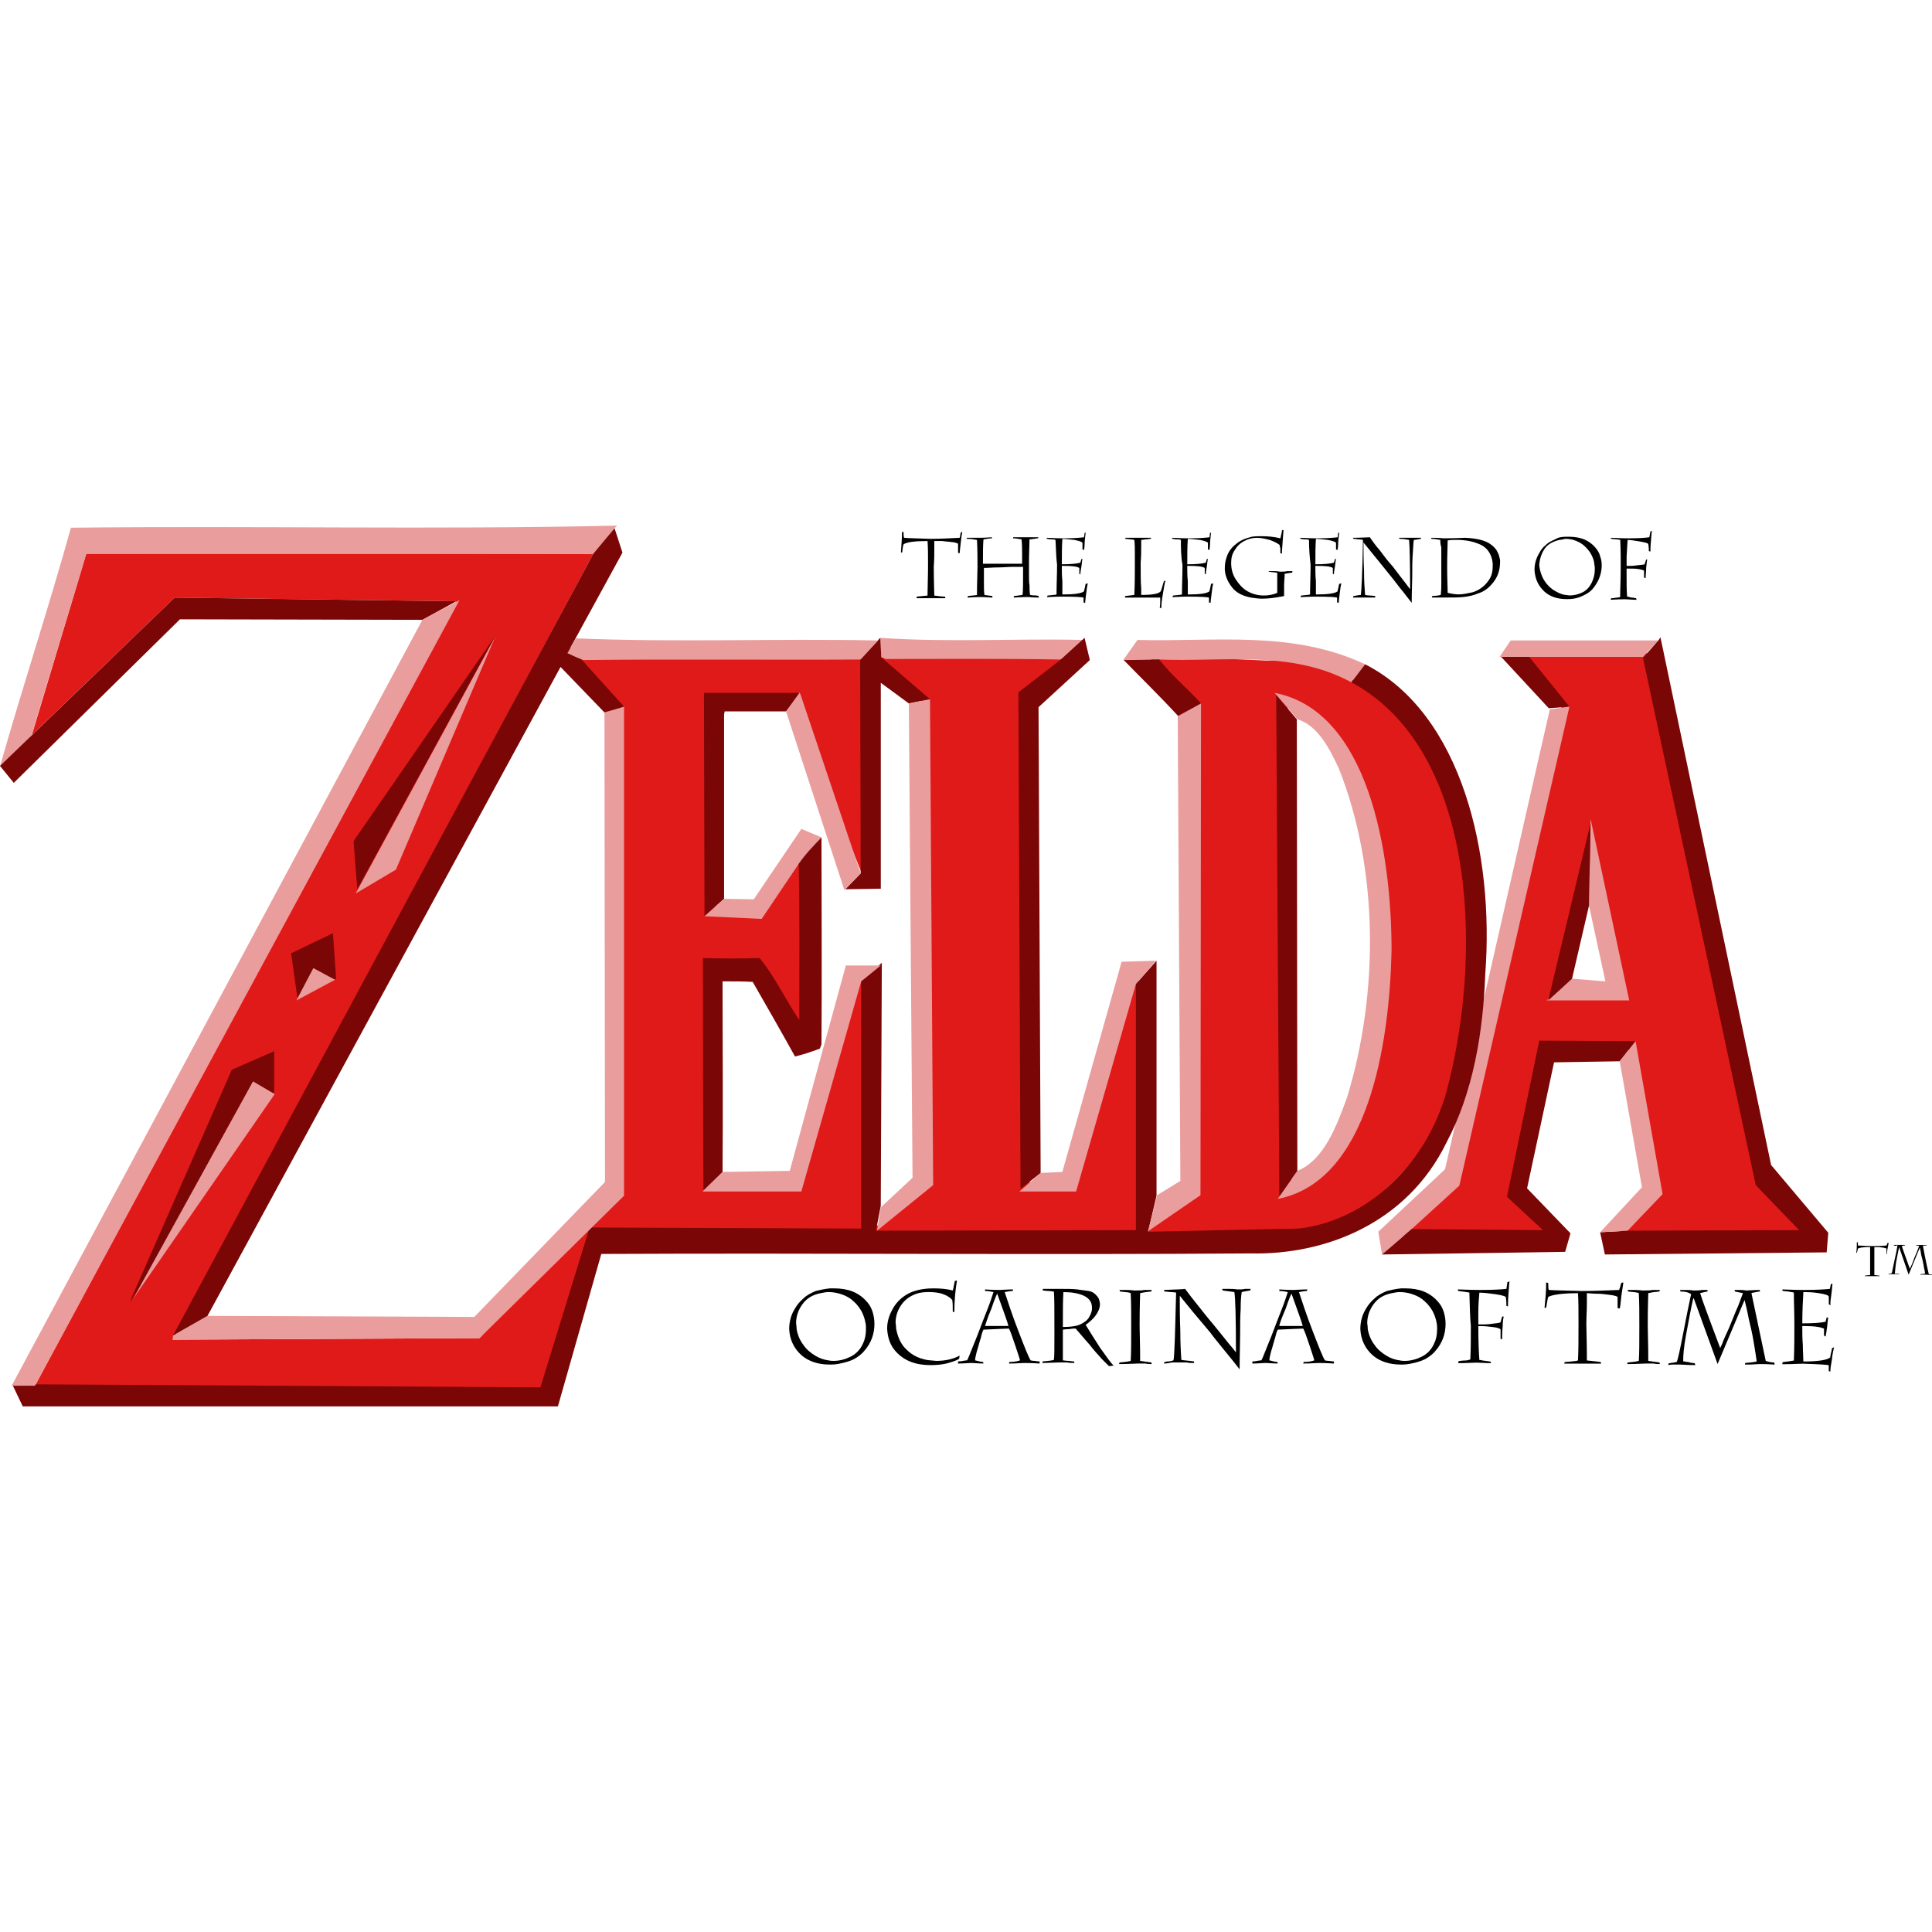
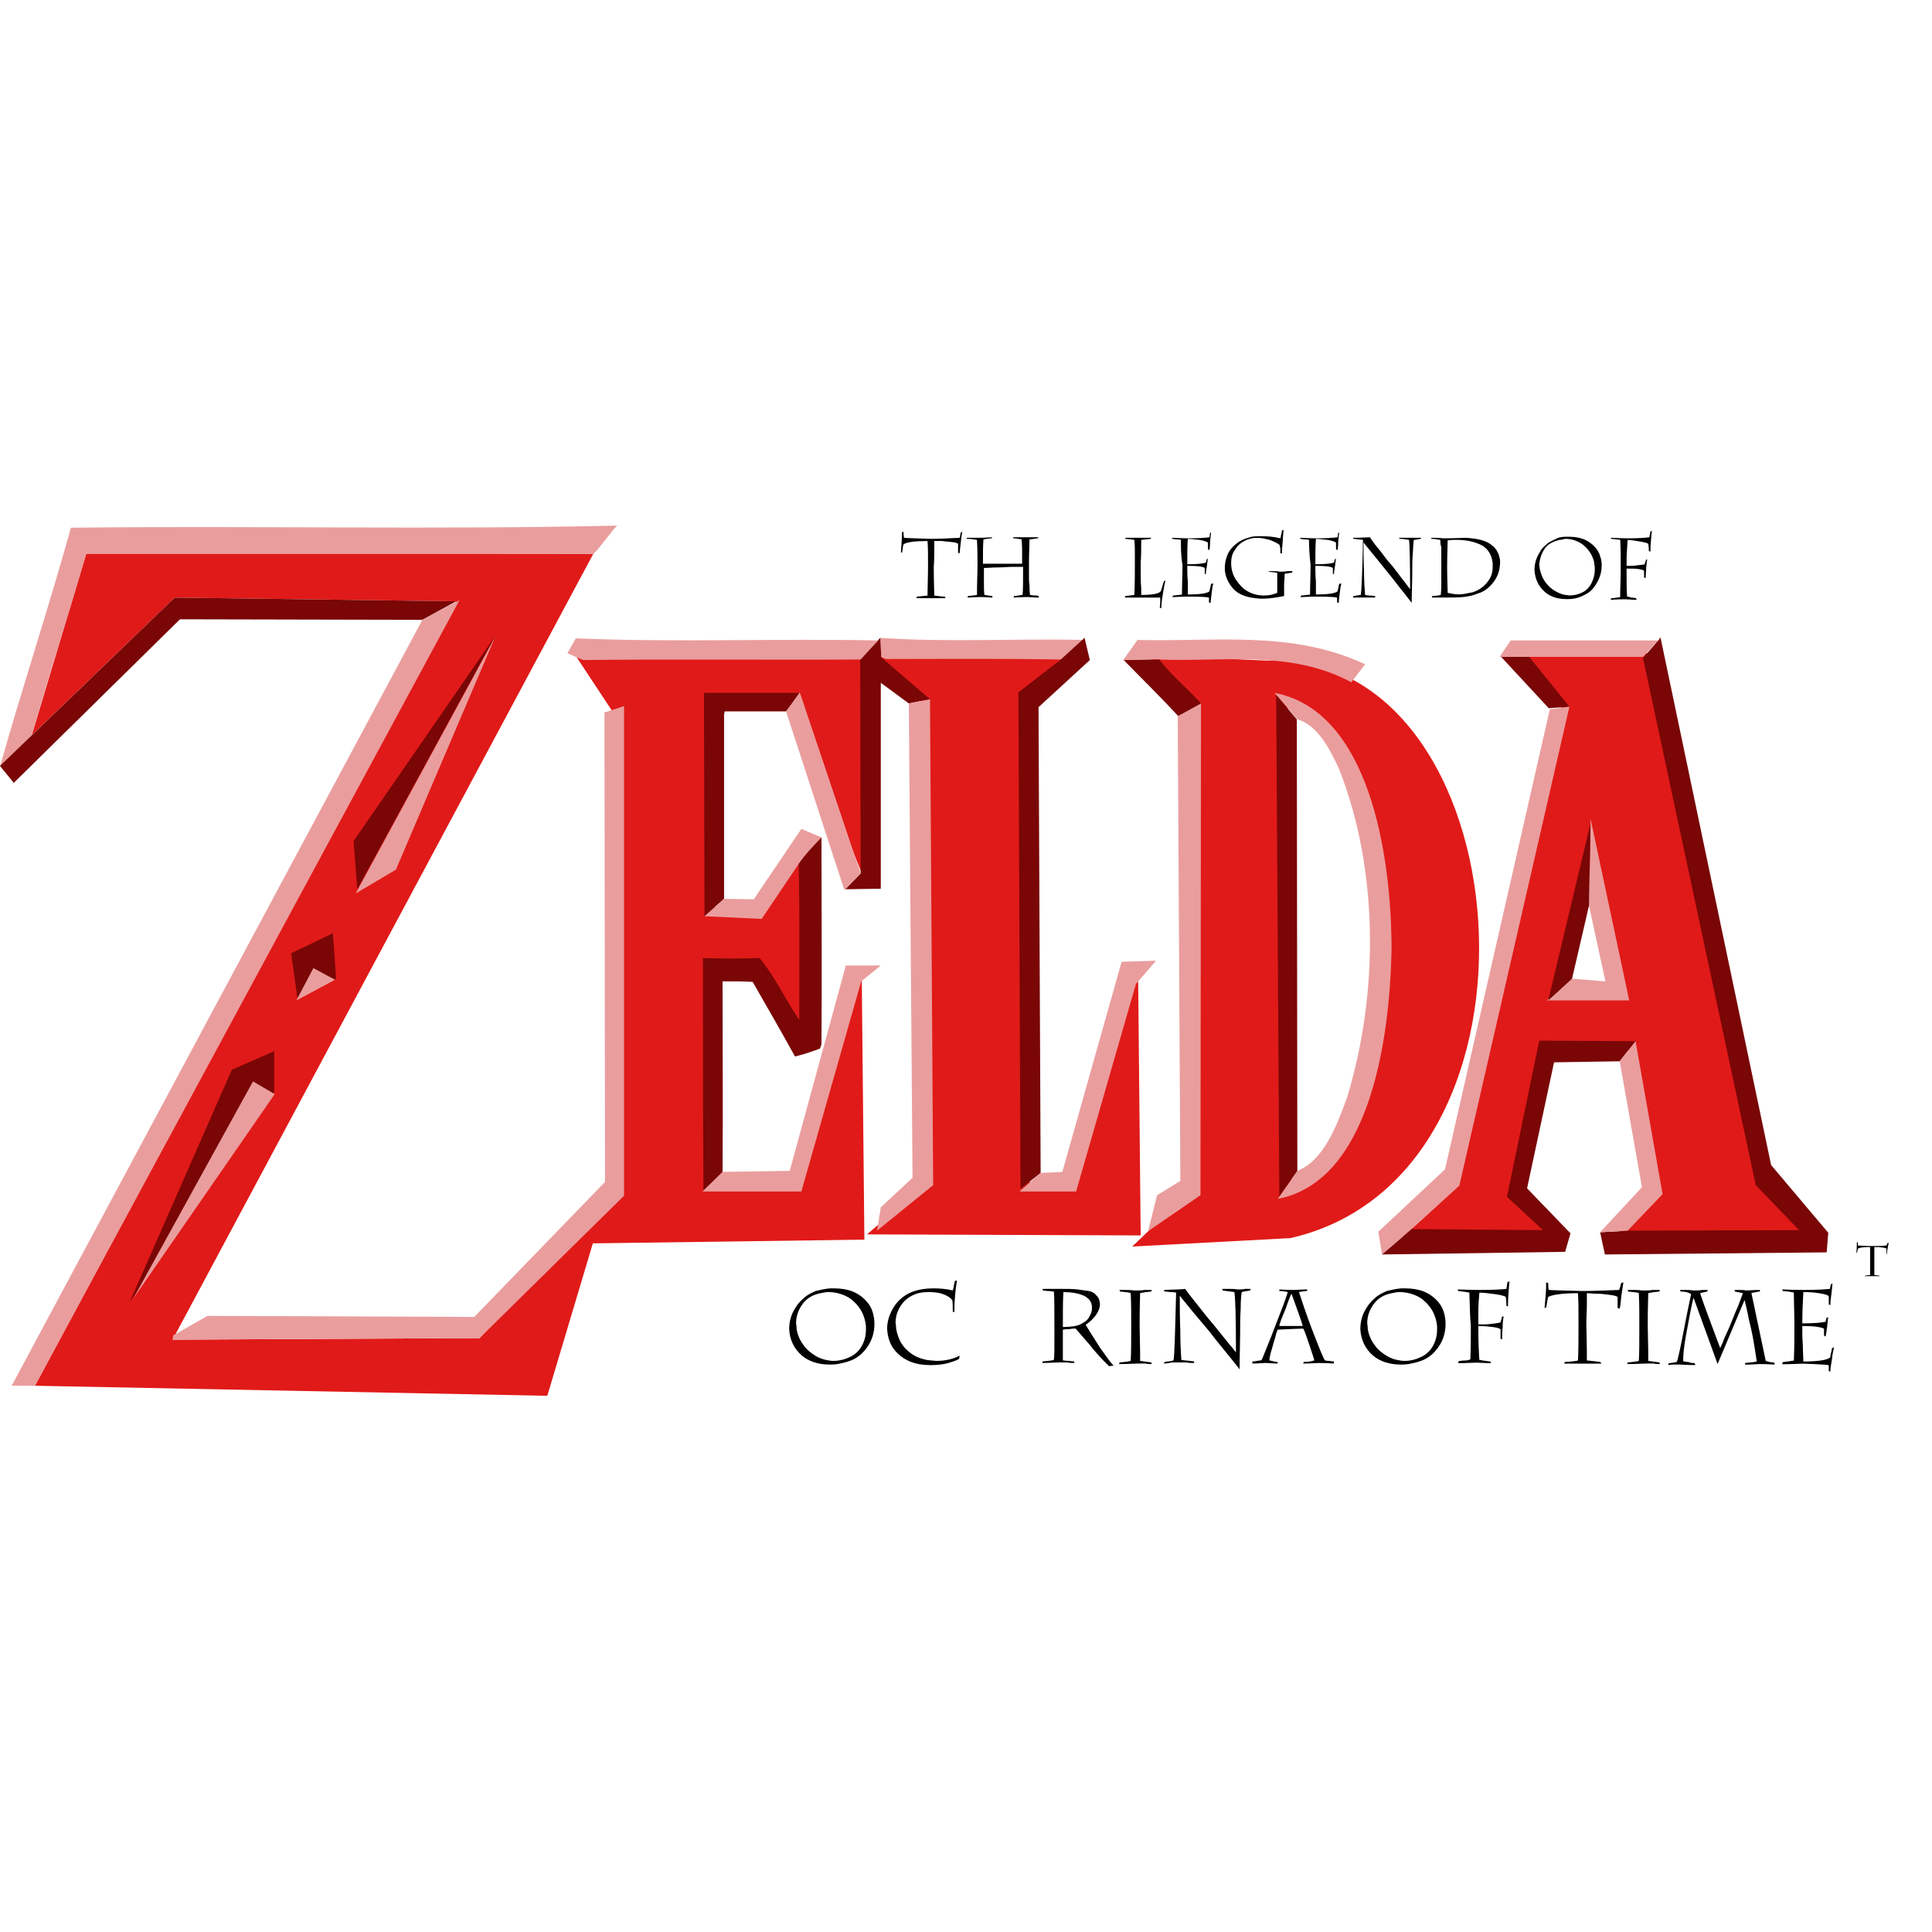
<svg xmlns="http://www.w3.org/2000/svg" version="1.1" id="Layer_1" x="0px" y="0px" viewBox="0 0 512 512" style="enable-background:new 0 0 512 512;" xml:space="preserve">
  <style type="text/css">
	.st0{fill:#E01A18;}
	.st1{fill:#EA9D9D;}
	.st2{fill:#7A0606;}
</style>
  <g id="XMLID_1_">
    <path id="XMLID_5_" class="st0" d="M402.17,172.68l11.64,14.87l-28.9,125.12l-15.15,15.15l42.5-0.7l-9.96-11.5l6.73-37.45   l22.72,0.14l6.17,36.75l-9.68,12.91l52.18-0.42l-12.91-15.15L437.09,173.1L402.17,172.68L402.17,172.68z M420.82,227.95l8,34.79   l-15.15-0.56L420.82,227.95L420.82,227.95z" />
    <path id="XMLID_8_" class="st0" d="M335.68,175.06l-31.56-1.4l12.06,14.31l0.14,126.81l-16.27,15.57l41.94-2.24   C415.49,311.27,403.29,171.98,335.68,175.06L335.68,175.06z M341.29,187.41c24.69,0.98,38.72,104.08,0.98,126.95L341.29,187.41   L341.29,187.41z" />
    <polygon id="XMLID_9_" class="st0" points="22.86,146.73 8.42,194.84 46.29,158.37 120.92,159.35 9.26,367.24 145.04,369.9    157.11,329.5 229.07,328.52 228.37,258.52 210.69,313.65 188.53,313.51 188.67,258.38 201.01,256.98 212.94,273.53 212.94,224.72    200.59,240.57 188.67,240.29 188.67,187.41 210.27,185.86 228.93,232.85 229.49,172.96 152.48,173.66 162.58,188.95 163,315.34    127.09,354.61 45.73,355.03 157.25,146.73  " />
    <polygon id="XMLID_10_" class="st0" points="230.61,174.22 284.62,173.1 271.99,186.7 272.55,313.23 284.48,312.81 301.59,256    302.29,327.4 229.77,327.12 245.62,313.51 244.78,186.28  " />
    <polygon id="XMLID_11_" class="st1" points="131.3,168.61 104.92,230.47 94.26,236.78  " />
    <polygon id="XMLID_12_" class="st2" points="131.3,168.47 94.68,235.66 93.7,222.9  " />
    <path id="XMLID_13_" class="st1" d="M233.28,169.03c17.81,1.26,35.77,0.14,53.58,0.56c-1.68,2.1-3.51,4.35-5.89,5.19   c-15.43-0.28-30.86-0.14-46.29-0.14c-0.28-0.14-0.84-0.42-1.12-0.56C233.42,172.54,233.28,170.71,233.28,169.03L233.28,169.03z" />
    <polygon id="XMLID_14_" class="st2" points="287.42,169.03 288.82,174.92 275.22,187.41 275.78,310.85 270.45,315.06    269.89,183.48 280.97,174.92  " />
    <path id="XMLID_15_" class="st1" d="M301.45,169.59c20.48,0.56,40.82-2.67,60.32,6.45l-3.65,4.77c-16.13-8.7-34.09-5.33-51.06-6.03   l-9.4,0.14L301.45,169.59L301.45,169.59z" />
    <polygon id="XMLID_16_" class="st1" points="400.34,169.73 439.48,169.73 435.41,174.08 397.4,174.08  " />
    <polygon id="XMLID_17_" class="st2" points="439.48,169.73 440.04,168.89 469.36,308.74 484.51,326.7 484.09,331.89 425.31,332.45    424.05,326.56 431.62,326.14 476.79,326 465.29,314.07 435.41,174.36  " />
    <polygon id="XMLID_18_" class="st2" points="233.28,169.03 233.56,174.22 246.46,185.3 240.85,186.42 233.42,180.95 233.42,235.52    224.02,235.66 228.09,231.45 227.95,174.64  " />
-     <path id="XMLID_19_" class="st2" d="M297.8,174.92c3.09,0,6.17-0.14,9.4-0.14c3.37,4.35,7.43,7.57,11.08,11.64   c-1.82,1.54-3.79,2.67-6.03,3.37C307.48,184.6,302.57,179.83,297.8,174.92L297.8,174.92z" />
+     <path id="XMLID_19_" class="st2" d="M297.8,174.92c3.09,0,6.17-0.14,9.4-0.14c3.37,4.35,7.43,7.57,11.08,11.64   c-1.82,1.54-3.79,2.67-6.03,3.37C307.48,184.6,302.57,179.83,297.8,174.92z" />
    <polygon id="XMLID_20_" class="st2" points="397.82,174.08 405.25,174.08 415.91,187.27 410.44,187.69  " />
    <polygon id="XMLID_21_" class="st1" points="410.72,187.97 415.91,187.27 386.74,314.21 374.11,325.72 366.26,332.45    365.27,326.42 382.95,309.87  " />
-     <path id="XMLID_22_" class="st2" d="M358.12,180.81l3.65-4.77c25.81,13.19,34.23,50.64,31.84,82.06   c-0.56,15.57-3.23,31.42-10.24,44.61c-10.52,21.6-32.26,29.88-51.9,29.46c-57.37,0.42-114.6-0.14-172.12,0.14l-11.5,40.4H6.03   l-2.81-5.89l139.99,0.84l13.05-42.36l71.96,0.28v-65.79l5.47-4.63l-0.28,64.39l-1.26,6.59l68.87-0.14v-65.23l5.47-6.17v62.28   l-2.24,9.54l39.84-0.84c17.96-1.96,34.79-17.11,39.84-38.58C393.05,250.53,390.52,198.21,358.12,180.81L358.12,180.81z" />
    <polygon id="XMLID_23_" class="st2" points="186.56,183.62 212.23,183.62 208.31,188.53 192.04,188.53 191.89,189.37    191.89,238.19 186.7,242.81  " />
    <polygon id="XMLID_24_" class="st1" points="211.95,183.48 228.09,231.45 224.02,235.66 223.74,235.8 208.31,188.53  " />
    <path id="XMLID_25_" class="st1" d="M337.78,183.62c24.97,4.77,31,42.5,31,68.31c-0.56,24.83-6.17,61.16-30.16,65.79l5.19-7.43   c7.01-2.81,10.38-11.78,13.19-19.5c8.42-27.63,8.42-60.46-2.24-87.25c-2.52-5.33-5.61-11.36-10.94-12.91L337.78,183.62   L337.78,183.62z" />
    <polygon id="XMLID_26_" class="st2" points="338.2,184.18 343.67,190.63 343.81,310.29 339.04,317.02  " />
    <polygon id="XMLID_27_" class="st1" points="246.46,185.3 247.3,314.07 232.43,326.14 233.42,319.96 241.83,312.11 240.85,186.42     " />
    <polygon id="XMLID_28_" class="st1" points="312.11,189.79 318.28,186.42 318.14,316.74 304.25,326.28 306.64,316.74    312.81,312.95  " />
    <polygon id="XMLID_29_" class="st1" points="160.19,188.81 165.38,187.13 165.38,316.88 127.09,354.61 45.73,355.03 45.87,353.91    54.99,348.72 125.69,349 160.33,313.23  " />
    <polygon id="XMLID_30_" class="st1" points="421.52,217 431.76,265.12 409.88,265.12 416.61,259.37 425.45,260.07 421.1,240.01     " />
    <polygon id="XMLID_31_" class="st2" points="421.52,218.13 421.1,240.01 416.61,259.37 410.3,265.12  " />
    <polygon id="XMLID_32_" class="st1" points="212.37,219.67 217.71,221.91 211.67,228.93 201.85,243.52 186.7,242.81 191.89,238.19    199.75,238.33  " />
    <path id="XMLID_33_" class="st2" d="M211.67,228.93c1.82-2.67,3.93-4.77,6.03-7.01c0,18.24,0.14,36.47,0,54.85   c-0.14,0.28-0.28,0.84-0.42,1.12c-0.7,0.28-1.54,0.56-2.38,0.84c-1.4,0.56-2.81,0.84-4.21,1.26c-3.65-6.59-7.43-13.19-11.22-19.78   c-2.52-0.14-4.77-0.14-7.29-0.14h-0.7c0,16.83,0.14,33.67,0,50.64c-1.68,1.68-3.51,3.37-5.05,5.05   c-0.14-20.62-0.14-41.38-0.14-61.86c5.05,0.14,9.96,0.14,15.01,0c4.07,4.91,6.87,11.08,10.52,16.41   C211.81,256.28,211.95,242.53,211.67,228.93L211.67,228.93z" />
    <polygon id="XMLID_34_" class="st2" points="77.15,252.63 88.23,247.3 89.07,259.37 78.83,264.56  " />
    <polygon id="XMLID_35_" class="st1" points="297.24,254.88 306.36,254.6 301.03,260.77 285.18,315.76 270.17,315.76 275.78,310.85    281.53,310.57  " />
    <polygon id="XMLID_36_" class="st1" points="224.16,255.86 233.42,255.86 228.23,260.07 212.37,315.76 186.28,315.76    186.28,315.62 191.47,310.57 209.29,310.29  " />
    <polygon id="XMLID_37_" class="st1" points="78.83,264.56 83.04,256.56 88.79,259.65 78.55,265.12  " />
    <polygon id="XMLID_38_" class="st2" points="407.92,275.78 433.45,275.92 429.24,281.25 411.84,281.53 404.69,314.92    416.19,326.84 414.79,331.75 366.26,332.45 374.11,325.72 408.9,326 399.36,317.16  " />
    <polygon id="XMLID_39_" class="st1" points="433.45,275.92 433.59,276.76 440.6,316.46 431.34,326.14 424.05,326.56 435.13,314.63    429.24,281.25  " />
    <polygon id="XMLID_40_" class="st2" points="61.44,283.49 72.66,278.58 72.66,289.53 34.37,345.07  " />
    <polygon id="XMLID_41_" class="st1" points="67.05,286.58 72.8,289.95 35.35,344.09  " />
    <path id="XMLID_42_" class="st1" d="M18.8,139.85c48.25-0.56,96.65,0.56,144.76-0.56l-0.7,0.7c-1.82,2.24-3.65,4.77-5.61,6.87   c-44.75-0.28-89.49-0.14-134.38-0.14c-4.63,15.99-9.82,31.98-14.45,48.11c-2.67,3.09-5.61,5.61-8.42,8.28   C6.03,181.8,12.91,161.03,18.8,139.85z" />
-     <polygon id="XMLID_43_" class="st2" points="157.25,146.73 162.86,139.99 164.96,146.45 151.22,171.56 165.38,187.27    160.19,188.81 148.55,176.75 54.99,348.72 45.87,353.91  " />
    <polygon id="XMLID_44_" class="st2" points="46.29,158.37 120.92,159.35 111.94,164.26 47.69,164.12 3.65,207.47 0,202.98  " />
    <polygon id="XMLID_45_" class="st1" points="121.76,159.07 9.26,367.24 3.09,367.24 111.94,164.26  " />
    <path id="XMLID_46_" class="st1" d="M150.37,173.1c0.7-1.26,1.54-2.67,2.24-3.93c26.65,1.12,53.44,0,80.1,0.56   c-1.54,1.68-3.09,3.37-4.63,5.05c-24.55,0.14-49.1-0.14-73.5,0.14C153.04,174.36,151.64,173.66,150.37,173.1L150.37,173.1z" />
    <path id="XMLID_47_" d="M238.75,146.45c0.14-2.24,0.28-3.79,0.28-4.91v-0.56c0,0,0.14,0,0.42,0c0,0.7,0,1.12,0.14,1.54   c1.4,0.14,3.79,0.14,7.01,0.28c2.52,0,5.05-0.14,7.72-0.28c0,0,0.14-0.28,0.14-0.7c0.14-0.42,0.14-0.7,0.14-0.7   c0.14,0,0.28-0.14,0.42-0.14c-0.14,0.56-0.28,1.54-0.42,2.95c-0.14,1.4-0.28,2.24-0.28,2.67c-0.14,0-0.28,0-0.42-0.14   c0-0.28,0-0.56,0-0.7c0-0.28,0-0.56,0-0.98v-0.7c-0.28-0.14-0.98-0.42-1.68-0.42c-0.84-0.14-1.68-0.14-2.52-0.28   c-0.84,0-1.54,0-2.1,0c0,0.42,0,1.26,0,2.38s0,2.67-0.14,4.35c0,4.07,0.14,6.73,0.14,7.72c1.12,0.14,1.96,0.28,2.81,0.28l0.14,0.42   c-0.14,0-0.42,0-0.84,0c-0.42,0-0.98,0-1.54,0c-0.56,0-0.98,0-1.4,0s-0.84,0-1.4,0c-0.56,0-1.12,0-1.54,0c-0.42,0-0.84,0-0.98,0   l0.14-0.42c1.68-0.14,2.52-0.28,2.81-0.28c0-2.1,0.14-4.77,0.14-8c0-2.81,0-4.91-0.14-6.45c-3.37,0-5.47,0.28-6.31,0.84   c-0.14,0.14-0.28,0.98-0.42,2.24C238.89,146.31,238.75,146.45,238.75,146.45L238.75,146.45z" />
    <path id="XMLID_48_" d="M256.28,142.8l-0.14-0.28c0.56,0,1.12,0,1.68,0c0.42,0,0.98,0,1.54,0c1.96,0,3.09-0.14,3.51-0.14v0.28   c-0.56,0-1.4,0.14-2.24,0.28c-0.14,1.54-0.14,3.65-0.14,6.45c1.12,0,2.1,0,3.09,0c0.42,0,1.12,0,2.1,0c0.98,0,1.82,0,2.81,0   s1.68,0,2.38,0v-2.81c0-0.98,0-2.1-0.14-3.65c-0.98-0.14-1.68-0.28-2.24-0.28v-0.28c0.56,0,1.12,0,1.68,0c0.56,0,1.12,0,1.82,0   c0.7,0,1.4,0,1.82,0s0.84,0,1.4,0l-0.14,0.28c-0.42,0-0.7,0.14-0.98,0.14c-0.28,0-0.7,0.14-1.26,0.14c0,1.4-0.14,3.51-0.14,6.45   c0,0.7,0,1.54,0,2.81c0,1.26,0,2.24,0.14,2.95c0,0.7,0,1.54,0.14,2.52c0.7,0.14,1.26,0.14,1.4,0.14c0.14,0,0.42,0,0.84,0.14   l0.14,0.42c-0.42,0-1.4,0-2.95-0.14c-1.82,0-3.09,0.14-3.79,0.14l0.14-0.42c0.42,0,1.12-0.14,2.24-0.28   c0.14-0.98,0.14-3.37,0.14-7.43h-0.84c-0.7,0-1.54,0-2.38,0c-0.84,0-1.96,0.14-3.37,0.14s-2.67,0.14-3.79,0.14c0,0.7,0,1.82,0,3.51   c0,1.68,0,2.81,0.14,3.65c1.12,0.14,1.82,0.28,2.1,0.28v0.42c-0.56,0-1.68-0.14-3.09-0.14c-1.82,0-3.09,0.14-3.51,0.14l0.14-0.42   c0.98-0.14,1.82-0.14,2.38-0.28c0-3.37,0.14-5.89,0.14-7.29c0-2.38,0-4.77-0.14-7.29C258.1,142.94,257.4,142.8,256.28,142.8   L256.28,142.8z" />
-     <path id="XMLID_49_" d="M279.71,143.08c-0.42-0.14-0.7-0.14-1.12-0.14s-0.84-0.14-1.12-0.14l-0.14-0.28c0.7,0,2.24,0.14,4.63,0.14   c2.52,0,4.21-0.14,5.33-0.28l0.14-1.12l0.28-0.14c-0.14,1.26-0.28,2.38-0.28,3.09s-0.14,1.26-0.14,1.54l-0.42-0.14v-1.68   c0-0.28-0.7-0.56-2.1-0.84c-1.4-0.14-2.52-0.28-3.23-0.28c-0.14,1.96-0.14,4.21-0.14,6.73c2.24,0,3.93-0.14,4.91-0.42l0.28-0.98   h0.28c-0.14,0.42-0.14,1.12-0.28,1.96c-0.14,0.84-0.28,1.54-0.28,2.1l-0.28-0.14c0-0.28,0-0.42,0-0.7c0-0.14,0-0.42,0-0.84   c-0.56-0.42-2.1-0.56-4.21-0.56h-0.42c0,0.28,0,0.56,0,0.84c0,0.7,0,1.82,0.14,3.23c0,1.4,0,2.67,0,3.51   c3.23,0,5.05-0.28,5.75-0.84c0,0,0-0.28,0.14-0.7c0.14-0.42,0.14-0.84,0.28-1.26l0.56-0.14c-0.14,0.56-0.28,1.4-0.42,2.67   c-0.14,1.26-0.28,2.1-0.28,2.52l-0.42-0.14v-1.26c-0.14-0.14-1.96-0.28-5.33-0.28c-2.52,0-3.93,0.14-4.35,0.14l0.14-0.42   c0.98-0.14,1.82-0.14,2.38-0.28c0-2.52,0.14-5.19,0.14-7.86C279.85,147.43,279.85,145.04,279.71,143.08L279.71,143.08z" />
    <path id="XMLID_50_" d="M307.62,156.69c0.42-1.12,0.56-1.96,0.84-2.67l0.42-0.14c-0.28,0.7-0.42,1.96-0.7,3.51   c-0.28,1.54-0.42,2.81-0.42,3.79l-0.42-0.14c0.14-0.7,0.14-1.54,0.14-2.67c-0.84,0-1.4,0-1.54,0s-0.84,0-1.96,0   c-1.12,0-2.24,0-3.23,0c-0.42,0-0.98,0-1.4,0c-0.42,0-0.84,0-1.26,0l0.14-0.42c1.4-0.14,2.24-0.28,2.38-0.28   c0.14-3.09,0.14-5.61,0.14-7.57c0-1.68,0-2.95,0-3.79c0-0.84,0-1.96-0.14-3.23c-0.56-0.14-1.26-0.14-2.38-0.28v-0.28   c0.42,0,0.98,0,1.54,0s0.98,0,1.26,0c0.7,0,1.4,0,1.82,0s0.84,0,1.12,0c0.28,0,0.7,0,1.12,0l-0.14,0.28   c-0.42,0-0.84,0.14-1.26,0.14s-0.84,0.14-1.26,0.14c0,0.14,0,0.84,0,1.82c0,0.98,0,2.52-0.14,4.21c0,3.23,0,5.47,0.14,6.73   c0,1.26,0,1.82,0,1.82C305.24,157.67,307.06,157.39,307.62,156.69z" />
    <path id="XMLID_51_" d="M312.95,143.08c-0.42-0.14-0.7-0.14-1.12-0.14c-0.42,0-0.84-0.14-1.12-0.14l-0.14-0.28   c0.7,0,2.24,0.14,4.63,0.14c2.52,0,4.21-0.14,5.33-0.28l0.14-1.12l0.28-0.14c-0.14,1.26-0.28,2.38-0.28,3.09s-0.14,1.26-0.14,1.54   l-0.42-0.14v-1.68c0-0.28-0.7-0.56-2.1-0.84c-1.4-0.14-2.52-0.28-3.23-0.28c-0.14,1.96-0.14,4.21-0.14,6.73   c2.24,0,3.93-0.14,4.91-0.42l0.28-0.98h0.28c-0.14,0.42-0.14,1.12-0.28,1.96c-0.14,0.84-0.28,1.54-0.28,2.1l-0.28-0.14   c0-0.28,0-0.42,0-0.7c0-0.14,0-0.42,0-0.84c-0.56-0.42-2.1-0.56-4.21-0.56h-0.42c0,0.28,0,0.56,0,0.84c0,0.7,0,1.82,0.14,3.23   c0,1.4,0,2.67,0,3.51c3.23,0,5.05-0.28,5.75-0.84c0,0,0-0.28,0.14-0.7c0.14-0.42,0.14-0.84,0.28-1.26l0.56-0.14   c-0.14,0.56-0.28,1.4-0.42,2.67c-0.14,1.26-0.28,2.1-0.28,2.52l-0.42-0.14v-1.26c-0.14-0.14-1.96-0.28-5.33-0.28   c-2.52,0-3.93,0.14-4.35,0.14l0.14-0.42c0.98-0.14,1.82-0.14,2.38-0.28c0-2.52,0.14-5.19,0.14-7.86   C312.95,147.43,312.95,145.04,312.95,143.08L312.95,143.08z" />
    <path id="XMLID_52_" d="M336.24,151.36c0.42,0,0.84,0,1.26,0s0.98,0,1.68,0.14c0.84,0,1.4,0,1.96-0.14c0.42,0,0.98,0,1.4,0   l-0.14,0.42c-0.42,0-1.12,0.14-1.96,0.28c0,0.14,0,1.12-0.14,2.81c0,1.12,0,2.1,0,3.09c-2.1,0.42-4.07,0.7-5.75,0.7   c-0.98,0-1.96-0.14-2.95-0.28c-2.24-0.42-3.93-1.26-5.05-2.67c-1.12-1.4-1.82-2.95-1.96-4.63c0-0.14,0-0.42,0-0.56   c0-0.98,0.14-1.96,0.56-3.09c0.42-1.26,1.26-2.38,2.38-3.23c1.12-0.98,2.52-1.54,4.21-1.96c0.98-0.14,1.82-0.14,2.52-0.14   c1.68,0,3.37,0.14,5.05,0.56c0.14-0.42,0.14-0.84,0.28-1.12c0-0.28,0.14-0.56,0.14-0.98l0.42-0.14c-0.14,1.96-0.28,3.79-0.42,5.61   c0,0.14,0,0.42,0,0.7l-0.42-0.14c0-0.14,0-0.42,0-0.56c0-0.14,0-0.42,0-0.56s0-0.42-0.14-0.56c0-0.14,0-0.42-0.14-0.56   c-0.56-0.42-1.4-0.84-2.52-1.26c-1.12-0.28-2.24-0.56-3.37-0.56c-1.26,0-2.38,0.28-3.37,0.84c-1.12,0.56-1.96,1.4-2.52,2.38   c-0.7,0.98-0.98,2.1-0.98,3.37v0.14c0,1.54,0.42,3.09,1.26,4.35c0.84,1.26,1.82,2.38,3.09,3.09c1.26,0.7,2.67,1.12,4.35,1.12   c1.4,0,2.52-0.28,3.51-0.7c0-0.42,0-1.4,0-2.95c0-1.26,0-2.1,0-2.38c-0.28,0-0.7-0.14-1.12-0.14s-0.84-0.14-1.12-0.14   L336.24,151.36z" />
    <path id="XMLID_53_" d="M346.9,143.08c-0.42-0.14-0.7-0.14-1.12-0.14s-0.84-0.14-1.12-0.14l-0.14-0.28c0.7,0,2.24,0.14,4.63,0.14   c2.52,0,4.21-0.14,5.33-0.28l0.14-1.12l0.28-0.14c-0.14,1.26-0.28,2.38-0.28,3.09s-0.14,1.26-0.14,1.54l-0.42-0.14v-1.68   c0-0.28-0.7-0.56-2.1-0.84c-1.4-0.14-2.52-0.28-3.23-0.28c-0.14,1.96-0.14,4.21-0.14,6.73c2.24,0,3.93-0.14,4.91-0.42l0.28-0.98   h0.28c-0.14,0.42-0.14,1.12-0.28,1.96c-0.14,0.84-0.28,1.54-0.28,2.1l-0.28-0.14c0-0.28,0-0.42,0-0.7c0-0.14,0-0.42,0-0.84   c-0.56-0.42-2.1-0.56-4.21-0.56h-0.42c0,0.28,0,0.56,0,0.84c0,0.7,0,1.82,0.14,3.23c0,1.4,0,2.67,0,3.51   c3.23,0,5.05-0.28,5.75-0.84c0,0,0-0.28,0.14-0.7c0.14-0.42,0.14-0.84,0.28-1.26l0.56-0.14c-0.14,0.56-0.28,1.4-0.42,2.67   s-0.28,2.1-0.28,2.52l-0.42-0.14v-1.26c-0.14-0.14-1.96-0.28-5.33-0.28c-2.52,0-3.93,0.14-4.35,0.14l0.14-0.42   c0.98-0.14,1.82-0.14,2.38-0.28c0-2.52,0.14-5.19,0.14-7.86C347.04,147.43,346.9,145.04,346.9,143.08L346.9,143.08z" />
    <path id="XMLID_54_" d="M358.54,158.37l0.14-0.42c0.14,0,0.42,0,0.84-0.14c0.28,0,0.7-0.14,1.12-0.14   c0.14-0.84,0.42-5.75,0.56-14.59c-0.14,0-0.56-0.14-1.26-0.14c-0.7-0.14-1.12-0.14-1.26-0.14l-0.14-0.28   c2.38,0,3.79-0.14,4.49-0.14c0.84,1.26,1.68,2.38,2.67,3.51c0.84,1.12,1.96,2.67,3.37,4.21c1.26,1.68,2.38,3.09,3.23,4.21   c0.84,1.12,1.26,1.68,1.4,1.82l0,0c0-7.29-0.14-11.64-0.28-13.05c-0.84-0.14-1.54-0.28-2.52-0.28l-0.14-0.28c0.56,0,1.12,0,1.54,0   c0.42,0,0.98,0,1.68,0c0.7,0,1.26,0,1.54,0c0.42,0,0.7,0,1.12,0l-0.14,0.28c-0.84,0.14-1.4,0.28-1.82,0.28   c-0.14,0.7-0.14,1.82-0.28,3.65c-0.14,1.82-0.14,3.65-0.14,5.47c0,1.96-0.14,4.49-0.14,7.57c-0.7-0.84-1.68-2.24-3.09-3.93   c-1.4-1.82-2.38-3.09-3.09-3.93c-0.7-0.84-1.54-1.96-2.95-3.65c-1.26-1.54-2.52-3.09-3.65-4.49c0,2.24,0,4.77,0.14,7.43   c0,2.67,0.14,4.77,0.28,6.45c0.28,0.14,1.12,0.14,2.67,0.28v0.42c-0.56,0-0.98,0-1.54,0c-0.42,0-0.98,0-1.54,0   c-0.56,0-0.98,0-1.54,0C359.66,158.37,359.1,158.37,358.54,158.37L358.54,158.37z" />
    <path id="XMLID_57_" d="M381.69,143.08c-0.84-0.14-1.54-0.28-2.38-0.28v-0.28c0.98,0,1.96,0,3.23,0.14c3.09,0,5.05-0.14,5.75-0.14   c3.09,0.14,5.47,0.7,6.87,1.82c0.56,0.42,0.98,0.84,1.4,1.4c0.28,0.56,0.56,0.98,0.7,1.54c0.14,0.56,0.28,0.98,0.28,1.4v0.14   c0,2.38-0.7,4.35-2.24,6.03c-0.98,1.12-2.1,1.96-3.51,2.38c-1.26,0.56-2.67,0.84-3.93,0.98c-1.26,0.14-2.95,0.14-4.91,0.14   c-0.84,0-1.96,0-3.51,0l0.14-0.42c0.98,0,1.82-0.14,2.24-0.28c0-0.28,0.14-1.12,0.14-2.38c0-1.26,0-3.23,0-5.75   c0-1.96,0-3.51,0-4.49C381.69,144.2,381.69,143.5,381.69,143.08L381.69,143.08z M383.65,143.22c0,1.4-0.14,3.79-0.14,7.01   s0.14,5.47,0.14,6.87c1.12,0.28,2.1,0.42,2.95,0.42c1.12,0,2.24-0.28,3.65-0.56c1.82-0.56,3.23-1.68,4.21-3.09   c0.84-1.12,1.12-2.38,1.12-3.79c0-0.28,0-0.56,0-0.84c-0.28-2.52-1.54-4.35-3.93-5.19c-1.4-0.56-3.23-0.98-5.75-0.98   C385.05,143.08,384.35,143.08,383.65,143.22z" />
    <path id="XMLID_60_" d="M415.07,142.24c0.28,0,0.56,0,0.84,0c1.54,0,2.81,0.28,3.93,0.7c1.26,0.56,2.38,1.4,3.23,2.52   c0.42,0.56,0.84,1.26,0.98,1.96c0.28,0.7,0.42,1.54,0.42,2.38c0,2.1-0.7,4.07-2.1,5.89c-0.42,0.56-0.98,1.12-1.68,1.54   c-0.7,0.42-1.54,0.84-2.38,1.12c-0.84,0.28-1.82,0.42-2.81,0.42c-0.14,0-0.28,0-0.42,0c-2.38,0-4.35-0.7-5.75-1.96   c-1.68-1.54-2.52-3.37-2.67-5.75c0-1.68,0.42-3.09,1.26-4.49c0.42-0.84,0.98-1.54,1.68-2.1c0.7-0.7,1.54-1.12,2.52-1.54   C412.97,142.38,413.95,142.24,415.07,142.24L415.07,142.24z M413.25,143.08c-1.68,0.42-3.09,1.12-3.93,2.38   c-0.84,1.26-1.26,2.67-1.4,4.07c0,0.14,0,0.56,0.14,1.26c0.28,1.26,0.7,2.38,1.4,3.37c0.7,0.98,1.54,1.82,2.52,2.38   c0.98,0.56,1.82,0.98,2.81,1.12c0.42,0,0.84,0.14,1.12,0.14c1.26,0,2.38-0.28,3.51-0.84c1.12-0.56,1.96-1.54,2.52-2.81   c0.42-0.98,0.7-1.96,0.7-3.23c0-0.42,0-0.84-0.14-1.4c0-0.7-0.28-1.54-0.7-2.38c-0.42-0.84-0.98-1.54-1.68-2.24   c-0.7-0.7-1.4-1.12-2.38-1.54c-0.98-0.42-1.96-0.56-2.95-0.56C414.23,142.94,413.67,143.08,413.25,143.08L413.25,143.08z" />
    <path id="XMLID_61_" d="M429.38,143.08c-0.56-0.14-1.26-0.14-2.38-0.28l-0.14-0.28c0.84,0,2.38,0.14,4.77,0.14   c2.67,0,4.49-0.14,5.47-0.28l0.28-1.54l0.42-0.14c-0.14,0.28-0.14,1.26-0.28,2.67c-0.14,1.4-0.14,2.38-0.14,2.81l-0.42-0.14   c0-0.42,0-0.98-0.14-1.82l0,0c0-0.28-0.7-0.42-2.1-0.7c-1.54-0.28-2.67-0.42-3.37-0.42l0,0c-0.14,1.26-0.14,2.67-0.28,4.35   c0,0.56,0,1.4,0,2.52c0.14,0,0.42,0,0.56,0c0.56,0,1.26,0,2.1-0.14c0.98-0.14,1.68-0.14,2.1-0.28l0.42-1.26h0.28   c-0.14,0.56-0.14,1.26-0.28,2.24c0,0.98-0.14,1.82-0.14,2.67l-0.42-0.14v-0.28c0-0.28,0-0.56,0-0.84s0-0.56,0-0.7   c-0.14-0.14-0.56-0.28-1.4-0.42c-0.84-0.14-1.68-0.14-2.67-0.14h-0.56c0,3.51,0,6.03,0.14,7.43c0.14,0,0.28,0,0.7,0.14   c0.42,0.14,0.56,0.14,0.84,0.14c0.28,0,0.56,0.14,0.84,0.14l0.14,0.42c-0.14,0-1.12,0-2.95-0.14c-2.24,0-3.65,0.14-3.93,0.14   l0.14-0.42c0.28,0,0.7,0,1.26-0.14c0.56,0,0.84-0.14,1.12-0.14c0-2.24,0.14-4.63,0.14-7.29   C429.52,148.55,429.52,146.03,429.38,143.08L429.38,143.08z" />
    <path id="XMLID_62_" d="M491.94,332.03c0.14-1.12,0.14-1.96,0.14-2.52v-0.28c0,0,0.14,0,0.28,0c0,0.28,0,0.56,0,0.84   c0.7,0,1.96,0.14,3.65,0.14c1.26,0,2.67,0,3.93-0.14c0,0,0-0.14,0.14-0.28c0-0.14,0.14-0.28,0.14-0.42h0.28   c0,0.28-0.14,0.84-0.28,1.54c-0.14,0.7-0.14,1.12-0.14,1.4h-0.14c0-0.14,0-0.28,0-0.42c0-0.14,0-0.28,0-0.56v-0.42   c-0.14-0.14-0.42-0.14-0.84-0.28c-0.42,0-0.84-0.14-1.26-0.14s-0.84,0-1.12,0c0,0.28,0,0.7,0,1.26s0,1.4,0,2.24   c0,2.1,0,3.37,0,3.93c0.56,0,0.98,0.14,1.4,0.14v0.14c-0.14,0-0.28,0-0.42,0c-0.28,0-0.56,0-0.84,0c-0.28,0-0.56,0-0.7,0   s-0.42,0-0.7,0c-0.28,0-0.56,0-0.84,0c-0.28,0-0.42,0-0.42,0v-0.14c0.84-0.14,1.26-0.14,1.4-0.14c0-1.12,0-2.38,0-4.07   c0-1.4,0-2.52,0-3.37c-1.68,0-2.81,0.14-3.23,0.42c0,0.14-0.14,0.56-0.28,1.12C492.08,331.89,492.08,332.03,491.94,332.03z" />
-     <path id="XMLID_63_" d="M501.9,330.06v-0.14c0.28,0,0.42,0,0.56,0c0.14,0,0.42,0,0.84,0c0.42,0,0.7,0,0.98,0c0.14,0,0.42,0,0.56,0   v0.14c-0.14,0-0.28,0-0.84,0.14c0.28,0.98,0.7,1.96,1.12,3.23c0.42,1.26,0.84,2.24,0.98,2.81c0,0,0.14-0.28,0.28-0.56   c0.14-0.28,0.42-0.84,0.7-1.68c0.28-0.84,0.7-1.68,0.98-2.38c0.28-0.7,0.42-1.26,0.56-1.4c-0.28-0.14-0.56-0.14-0.84-0.14v-0.14   c0.14,0,0.42,0,0.56,0s0.42,0,0.7,0c0.84,0,1.4,0,1.54,0v0.14c0,0-0.14,0-0.42,0c-0.28,0-0.42,0-0.56,0.14   c0.28,1.4,0.7,3.79,1.54,7.43c0.28,0.14,0.7,0.14,0.84,0.14v0.14c-0.14,0-0.7,0-1.54-0.14c-0.7,0-1.26,0-1.54,0v-0.14   c0.7,0,1.12-0.14,1.26-0.14c0-0.42-0.14-0.84-0.28-1.54c-0.14-0.7-0.14-1.12-0.28-1.4c0-0.28-0.14-0.84-0.42-1.82   c-0.14-0.98-0.28-1.68-0.42-2.1l-2.95,7.15l-2.52-7.29l0,0c-0.28,1.26-0.56,2.67-0.84,4.21c-0.14,1.26-0.28,2.24-0.28,2.67v0.14   c0.14,0,0.14,0,0.28,0s0.28,0,0.28,0c0.14,0,0.14,0,0.28,0s0.28,0,0.28,0v0.14c-0.14,0-0.7,0-1.68,0c-0.28,0-0.42,0-0.56,0   c-0.14,0-0.42,0-0.56,0v-0.14c0,0,0.14,0,0.28,0s0.28,0,0.56-0.14c0.14-0.28,0.28-1.4,0.7-3.23s0.7-3.23,0.84-4.35   C502.74,330.2,502.32,330.2,501.9,330.06L501.9,330.06z" />
    <path id="XMLID_66_" d="M219.95,341.43c0.42,0,0.7,0,1.12,0c1.82,0,3.51,0.28,4.91,0.84c1.68,0.7,2.95,1.68,4.07,3.09   c0.56,0.7,0.98,1.54,1.26,2.52c0.28,0.98,0.42,1.96,0.42,2.95c0,2.67-0.84,5.05-2.67,7.15c-0.56,0.7-1.26,1.26-2.1,1.82   c-0.84,0.56-1.96,0.98-3.09,1.26c-1.12,0.28-2.24,0.56-3.51,0.56c-0.14,0-0.42,0-0.56,0c-2.95,0-5.47-0.84-7.29-2.38   c-2.1-1.82-3.23-4.21-3.37-7.01c0-2.1,0.56-3.93,1.54-5.47c0.56-0.98,1.26-1.82,2.24-2.67c0.84-0.84,1.96-1.4,3.23-1.96   C217.28,341.85,218.55,341.57,219.95,341.43L219.95,341.43z M217.56,342.69c-2.24,0.42-3.79,1.4-4.91,2.95   c-1.12,1.54-1.68,3.23-1.68,5.05c0,0.14,0.14,0.7,0.14,1.54c0.28,1.54,0.84,2.95,1.82,4.21c0.84,1.26,1.96,2.1,3.09,2.81   c1.12,0.7,2.38,1.12,3.51,1.26c0.56,0.14,1.12,0.14,1.4,0.14c1.54,0,3.09-0.42,4.49-1.12c1.4-0.7,2.52-1.82,3.23-3.37   c0.56-1.12,0.84-2.38,0.84-3.93c0-0.56,0-1.12-0.14-1.68c-0.14-0.84-0.42-1.82-0.98-2.95c-0.56-0.98-1.26-1.96-2.1-2.67   c-0.84-0.84-1.82-1.4-2.95-1.82c-1.12-0.42-2.38-0.7-3.79-0.7C218.97,342.41,218.27,342.55,217.56,342.69L217.56,342.69z" />
    <path id="XMLID_67_" d="M252.91,347.74l-0.42-0.14c0-1.4,0-2.38-0.14-3.09c-0.42-0.56-1.26-1.12-2.38-1.54   c-1.12-0.42-2.52-0.56-3.79-0.56c-1.4,0-2.38,0.14-3.23,0.42c-1.68,0.56-3.09,1.54-4.07,2.95c-0.98,1.4-1.54,2.95-1.54,4.77   c0,0.14,0.14,0.7,0.14,1.54c0.42,2.24,1.26,4.21,2.81,5.61c1.4,1.4,3.09,2.24,5.19,2.67c0.56,0.14,1.54,0.14,2.67,0.28   c2.52,0,4.63-0.56,6.17-1.4l-0.14,0.84c-0.84,0.56-1.96,0.84-3.37,1.26c-1.26,0.28-2.67,0.42-4.21,0.42   c-3.93,0-6.87-1.12-9.12-3.51c-1.54-1.68-2.24-3.65-2.38-6.17c0-2.1,0.7-4.07,1.96-6.03c1.26-1.82,3.09-3.23,5.33-3.93   c1.26-0.42,2.95-0.7,4.91-0.7c1.82,0,3.65,0.14,5.19,0.56c0.14-0.56,0.28-0.98,0.28-1.26c0.14-0.42,0.14-0.84,0.28-1.26l0.56-0.14   C253.19,341.85,252.91,344.65,252.91,347.74L252.91,347.74z" />
-     <path id="XMLID_70_" d="M253.9,361.35v-0.56c0.14,0,0.7,0,1.26-0.14c0.7-0.14,0.98-0.14,1.12-0.14c0.14-0.14,0.7-1.54,1.82-4.35   c1.12-2.67,2.1-5.47,3.23-8.28s1.68-4.63,1.96-5.47c-0.7-0.14-1.4-0.28-2.24-0.28v-0.42c0.28,0,1.54,0.14,3.79,0.14   c2.24-0.14,3.51-0.14,3.65-0.14l-0.14,0.42c-0.56,0-1.26,0.14-2.1,0.28c0.84,2.52,1.96,6.03,3.65,10.38   c1.68,4.35,2.67,6.87,3.23,7.72c0,0,0.42,0.14,1.12,0.14c0.7,0.14,1.12,0.14,1.26,0.14v0.56c-0.28,0-1.68-0.14-4.21-0.14   c-2.1,0.14-3.51,0.14-3.93,0.14l0.14-0.42c1.12,0,2.1-0.14,2.81-0.42c0-0.14-0.42-1.4-1.26-3.93c-0.84-2.52-1.4-4.07-1.68-4.49   c-0.98,0-3.23,0.14-6.73,0.28c-0.14,0.14-0.42,0.84-0.7,2.1c-0.42,1.26-0.7,2.52-1.12,3.79c-0.28,1.12-0.42,1.82-0.42,2.1v0.14   c0.98,0.28,1.68,0.42,2.1,0.42l0.14,0.42c-0.28,0-1.26,0-3.23-0.14C255.16,361.35,254.04,361.35,253.9,361.35L253.9,361.35z    M261.05,351.39c0.7,0,1.68,0,2.95,0c1.26,0,2.38,0,3.23,0c0-0.14-0.42-1.54-1.4-4.21c-0.98-2.81-1.54-4.21-1.54-4.35   c-0.14,0.14-0.7,1.4-1.54,3.93C261.61,349.42,261.19,350.97,261.05,351.39L261.05,351.39z" />
    <path id="XMLID_73_" d="M281.67,351.67c2.24,0,3.79-0.28,4.63-0.7c0.84-0.42,1.54-0.84,2.1-1.54c0.42-0.7,0.84-1.4,0.98-2.38   c0-0.14,0-0.42,0-0.56c0-1.4-0.7-2.38-2.1-3.09c-1.54-0.7-3.37-0.98-5.47-0.98C281.67,344.51,281.67,347.6,281.67,351.67   L281.67,351.67z M281.67,352.37c0,1.26,0,2.38,0,3.09c0,0.42,0,0.84,0,1.26s0,0.84,0,1.26s0,0.84,0,1.26s0,0.84,0,1.26   c0.14,0,0.7,0.14,1.54,0.14c0.84,0.14,1.26,0.14,1.4,0.14l0.14,0.42c-0.7,0-1.26,0-1.96-0.14c-0.7,0-1.26,0-2.1,0   c-2.95,0.14-4.35,0.14-4.49,0.14l0.14-0.42c1.82-0.14,2.81-0.28,2.95-0.42c0.14-0.7,0.14-2.95,0.14-6.87c0-6.17,0-9.82-0.14-11.22   c-0.42,0-0.84-0.14-1.4-0.14c-0.56,0-1.12-0.14-1.54-0.14v-0.42h5.05c1.54,0,2.95,0,4.07,0.14c1.12,0.14,2.1,0.28,3.09,0.42   c0.7,0.14,1.26,0.42,1.68,0.84c0.42,0.42,0.7,0.7,0.98,1.26c0.14,0.42,0.28,0.98,0.28,1.4c0,0.98-0.42,1.96-1.12,2.95   c-0.7,0.98-1.68,1.82-2.67,2.52c0.84,1.4,2.1,3.37,3.79,6.03c1.82,2.52,2.95,4.21,3.65,4.77l-1.26,0.14   c-0.28-0.28-0.84-0.84-1.82-1.82c-0.84-0.98-2.1-2.24-3.37-3.93c-1.4-1.54-2.52-2.95-3.65-4.21c-0.42,0-0.98,0-1.54,0.14   C283.21,352.23,282.51,352.23,281.67,352.37L281.67,352.37z" />
    <path id="XMLID_74_" d="M296.82,342.27l-0.14-0.42c0.56,0,1.12,0,1.54,0c0.42,0,1.26,0,2.38,0.14c1.12,0,2.1,0,2.67-0.14   c0.56,0,1.26,0,1.96,0l-0.14,0.42c-0.42,0-0.98,0.14-1.4,0.14c-0.56,0.14-0.98,0.14-1.54,0.28c0,0.56-0.14,3.51-0.14,8.7   c0.14,5.33,0.14,8.42,0.14,9.26c0.98,0.14,1.96,0.28,2.95,0.42l0.14,0.42c-0.56,0-1.12,0-1.68-0.14c-0.56,0-1.26,0-1.96,0   c-2.81,0.14-4.49,0.14-5.05,0.14l0.14-0.42c1.54-0.14,2.52-0.28,2.95-0.42c0.14-1.96,0.14-5.05,0.14-9.26c0-3.37,0-6.31-0.14-8.7   C299.48,342.55,298.5,342.41,296.82,342.27L296.82,342.27z" />
    <path id="XMLID_75_" d="M308.46,361.35l0.14-0.42c0.28,0,0.56-0.14,0.98-0.14c0.42,0,0.98-0.14,1.4-0.28   c0.28-1.12,0.42-7.01,0.7-17.96c-0.14,0-0.7-0.14-1.54-0.14c-0.98-0.14-1.4-0.14-1.54-0.14l-0.14-0.42   c2.95-0.14,4.77-0.14,5.61-0.28c1.12,1.54,2.24,2.95,3.37,4.35s2.52,3.23,4.21,5.19c1.68,2.1,3.09,3.79,4.07,5.05   c1.12,1.26,1.68,2.1,1.82,2.24l0,0c0-8.84-0.14-14.31-0.42-15.99c-0.98-0.14-1.96-0.28-3.09-0.42l-0.14-0.42c0.7,0,1.4,0,1.96,0   c0.56,0,1.26,0,2.1,0.14c0.84,0,1.54,0,1.96-0.14c0.42,0,0.98,0,1.54,0l-0.14,0.42c-0.98,0.14-1.68,0.28-2.24,0.42   c-0.14,0.84-0.28,2.24-0.28,4.49c-0.14,2.1-0.14,4.49-0.14,6.73c0,2.38-0.14,5.47-0.14,9.26c-0.84-1.12-2.1-2.67-3.93-4.91   c-1.82-2.24-3.09-3.79-3.79-4.77c-0.84-0.98-1.96-2.38-3.65-4.35c-1.68-1.96-3.09-3.79-4.49-5.47c0,2.81,0,5.75,0.14,9.12   c0,3.23,0.14,5.89,0.28,7.86c0.28,0.14,1.4,0.14,3.37,0.42v0.42c-0.7,0-1.26,0-1.96-0.14c-0.56,0-1.26,0-1.96,0   c-0.7,0-1.26,0-1.96,0C309.87,361.21,309.16,361.35,308.46,361.35L308.46,361.35z" />
    <path id="XMLID_78_" d="M331.89,361.35v-0.56c0.14,0,0.7,0,1.26-0.14c0.7-0.14,0.98-0.14,1.12-0.14c0.14-0.14,0.7-1.54,1.82-4.35   c1.12-2.67,2.1-5.47,3.23-8.28c1.12-2.81,1.68-4.63,1.96-5.47c-0.7-0.14-1.4-0.28-2.24-0.28v-0.42c0.28,0,1.54,0.14,3.79,0.14   c2.24-0.14,3.51-0.14,3.65-0.14l-0.14,0.42c-0.56,0-1.26,0.14-2.1,0.28c0.84,2.52,1.96,6.03,3.65,10.38   c1.68,4.35,2.67,6.87,3.23,7.72c0,0,0.42,0.14,1.12,0.14c0.7,0.14,1.12,0.14,1.26,0.14v0.56c-0.28,0-1.68-0.14-4.21-0.14   c-2.1,0.14-3.51,0.14-3.93,0.14l0.14-0.42c1.12,0,2.1-0.14,2.81-0.42c0-0.14-0.42-1.4-1.26-3.93c-0.84-2.52-1.4-4.07-1.68-4.49   c-0.98,0-3.23,0.14-6.73,0.28c-0.14,0.14-0.42,0.84-0.7,2.1c-0.42,1.26-0.7,2.52-1.12,3.79c-0.28,1.12-0.42,1.82-0.42,2.1v0.14   c0.98,0.28,1.68,0.42,2.1,0.42l0.14,0.42c-0.28,0-1.26,0-3.23-0.14C333.15,361.35,332.03,361.35,331.89,361.35L331.89,361.35z    M339.04,351.39c0.7,0,1.68,0,2.95,0c1.26,0,2.38,0,3.23,0c0-0.14-0.42-1.54-1.4-4.21c-0.98-2.81-1.54-4.21-1.54-4.35   c-0.14,0.14-0.7,1.4-1.54,3.93C339.6,349.42,339.04,350.97,339.04,351.39L339.04,351.39z" />
    <path id="XMLID_81_" d="M371.31,341.43c0.42,0,0.7,0,1.12,0c1.82,0,3.51,0.28,4.91,0.84c1.68,0.7,2.95,1.68,4.07,3.09   c0.56,0.7,0.98,1.54,1.26,2.52c0.28,0.98,0.42,1.96,0.42,2.95c0,2.67-0.84,5.05-2.67,7.15c-0.56,0.7-1.26,1.26-2.1,1.82   c-0.84,0.56-1.96,0.98-3.09,1.26c-1.12,0.28-2.24,0.56-3.51,0.56c-0.14,0-0.42,0-0.56,0c-2.95,0-5.47-0.84-7.29-2.38   c-2.1-1.82-3.23-4.21-3.37-7.01c0-2.1,0.56-3.93,1.54-5.47c0.56-0.98,1.26-1.82,2.24-2.67c0.84-0.84,1.96-1.4,3.23-1.96   C368.64,341.85,369.9,341.57,371.31,341.43z M368.92,342.69c-2.24,0.42-3.79,1.4-4.91,2.95c-1.12,1.54-1.68,3.23-1.68,5.05   c0,0.14,0.14,0.7,0.14,1.54c0.28,1.54,0.84,2.95,1.82,4.21c0.84,1.26,1.96,2.1,3.09,2.81c1.12,0.7,2.38,1.12,3.51,1.26   c0.56,0.14,1.12,0.14,1.4,0.14c1.54,0,3.09-0.42,4.49-1.12c1.4-0.7,2.52-1.82,3.23-3.37c0.56-1.12,0.84-2.38,0.84-3.93   c0-0.56,0-1.12-0.14-1.68c-0.14-0.84-0.42-1.82-0.98-2.95c-0.56-0.98-1.26-1.96-2.1-2.67c-0.84-0.84-1.82-1.4-2.95-1.82   c-1.12-0.42-2.38-0.7-3.79-0.7C370.32,342.41,369.62,342.55,368.92,342.69L368.92,342.69z" />
    <path id="XMLID_82_" d="M389.4,342.55c-0.7-0.14-1.68-0.28-2.95-0.42l-0.14-0.42c0.98,0,3.09,0.14,6.03,0.14   c3.37,0,5.61-0.14,6.87-0.28l0.28-1.82l0.56-0.14c-0.14,0.42-0.14,1.54-0.28,3.23c-0.14,1.68-0.14,2.81-0.14,3.37l-0.42-0.14   c0-0.42,0-1.26-0.14-2.24l0,0c0-0.28-0.84-0.56-2.67-0.84c-1.96-0.28-3.37-0.42-4.35-0.42l0,0c-0.14,1.54-0.28,3.23-0.28,5.19   c0,0.56,0,1.68,0,3.23c0.28,0,0.56,0,0.7,0c0.84,0,1.68,0,2.67-0.14c1.26-0.14,2.24-0.28,2.52-0.42l0.42-1.54h0.42   c-0.14,0.56-0.28,1.54-0.28,2.81c-0.14,1.26-0.14,2.24-0.14,3.23l-0.42-0.14v-0.56c0-0.28,0-0.56,0-1.12c0-0.42,0-0.7,0-0.84   c-0.14-0.14-0.7-0.42-1.82-0.56c-1.12-0.14-2.24-0.28-3.37-0.28h-0.7c0,4.35,0.14,7.29,0.28,8.98c0.14,0,0.42,0,0.84,0.14   c0.42,0,0.84,0.14,1.12,0.14c0.28,0,0.7,0.14,0.98,0.14l0.14,0.42c-0.14,0-1.4,0-3.79-0.14c-2.95,0.14-4.49,0.14-4.91,0.14   l0.14-0.56c0.42,0,0.84-0.14,1.54-0.14c0.7,0,1.12-0.14,1.54-0.28c0.14-2.67,0.14-5.61,0.14-8.98   C389.54,349.28,389.54,346.2,389.4,342.55L389.4,342.55z" />
    <path id="XMLID_83_" d="M409.32,346.62c0.28-2.67,0.42-4.63,0.42-6.03v-0.7c0,0,0.28,0,0.56,0.14c0,0.84,0,1.4,0.14,1.82   c1.82,0.14,4.77,0.14,8.84,0.28c3.09,0,6.45-0.14,9.82-0.28c0-0.14,0.14-0.42,0.28-0.84c0.14-0.42,0.14-0.84,0.28-0.98   c0.14-0.14,0.42-0.14,0.56-0.14c-0.14,0.7-0.28,1.96-0.56,3.65c-0.14,1.68-0.28,2.81-0.42,3.23c-0.14,0-0.28,0-0.56-0.14   c0-0.28,0-0.7,0-0.98c0-0.28,0-0.7,0-1.12v-0.84c-0.42-0.28-1.12-0.42-2.24-0.56c-1.12-0.14-2.1-0.28-3.23-0.28   s-1.96-0.14-2.67-0.14c0,0.56,0,1.54,0,2.95s-0.14,3.23-0.14,5.33c0.14,5.05,0.14,8.28,0.14,9.54c1.4,0.14,2.52,0.28,3.65,0.42   l0.14,0.42c-0.14,0-0.56,0-1.12,0c-0.56,0-1.26,0-1.96,0c-0.7,0-1.26,0-1.82,0c-0.42,0-0.98,0-1.68,0c-0.7,0-1.4,0-1.96,0   c-0.56,0-0.98,0-1.26,0l0.14-0.42c2.1-0.14,3.23-0.28,3.51-0.42c0.14-2.52,0.14-5.89,0.14-9.82c0-3.37,0-6.03-0.14-8   c-4.21,0-6.87,0.42-7.86,0.98c-0.14,0.28-0.28,1.12-0.56,2.81C409.46,346.62,409.32,346.62,409.32,346.62L409.32,346.62z" />
    <path id="XMLID_84_" d="M431.48,342.27l-0.14-0.42c0.56,0,1.12,0,1.54,0c0.42,0,1.26,0,2.38,0.14c1.12,0,2.1,0,2.67-0.14   c0.56,0,1.26,0,1.96,0l-0.14,0.42c-0.42,0-0.84,0.14-1.4,0.14c-0.56,0.14-0.98,0.14-1.54,0.28c0,0.56-0.14,3.51-0.14,8.7   c0.14,5.33,0.14,8.42,0.14,9.26c0.98,0.14,1.96,0.28,2.95,0.42l0.14,0.42c-0.56,0-1.12,0-1.68-0.14c-0.56,0-1.26,0-1.96,0   c-2.81,0.14-4.49,0.14-5.05,0.14l0.14-0.42c1.54-0.14,2.52-0.28,2.95-0.42c0.14-1.96,0.14-5.05,0.14-9.26c0-3.37,0-6.31-0.14-8.7   C434.15,342.55,433.17,342.41,431.48,342.27L431.48,342.27z" />
    <path id="XMLID_85_" d="M445.37,342.27l-0.14-0.42c0.56,0,0.98,0,1.54,0c0.42,0,1.12,0,1.96,0.14c0.98,0,1.82,0,2.24-0.14   c0.42,0,0.98,0,1.54,0v0.42c-0.14,0-0.84,0.14-1.96,0.42c0.7,2.24,1.68,4.77,2.81,7.86c1.12,2.95,1.96,5.19,2.52,6.73   c0-0.14,0.28-0.56,0.56-1.26c0.28-0.84,0.84-2.1,1.82-4.21c0.84-1.96,1.54-3.93,2.38-5.75c0.7-1.82,1.12-2.95,1.26-3.37   c-0.84-0.14-1.4-0.28-2.1-0.42l-0.14-0.42c0.56,0,0.98,0,1.4,0s0.98,0,1.68,0.14c2.24-0.14,3.51-0.14,3.65-0.14v0.42   c-0.14,0-0.42,0-0.98,0.14c-0.56,0.14-0.98,0.14-1.26,0.28c0.7,3.23,1.96,9.26,3.79,17.96c0.84,0.28,1.54,0.42,2.24,0.42l0.14,0.56   c-0.42,0-1.68-0.14-3.93-0.14c-1.96,0.14-3.23,0.14-3.93,0.14v-0.42c1.68-0.14,2.67-0.28,3.09-0.42c-0.14-0.84-0.28-2.1-0.56-3.65   s-0.42-2.67-0.56-3.23c-0.14-0.7-0.42-2.1-0.98-4.35c-0.42-2.24-0.84-3.93-1.12-5.05l-7.15,16.97l-6.31-17.39h-0.14   c-0.7,2.95-1.26,6.31-1.96,9.96c-0.56,3.09-0.7,5.19-0.7,6.31c0,0.14,0,0.28,0,0.42c0.28,0,0.42,0,0.84,0.14   c0.28,0,0.56,0,0.84,0.14c0.14,0,0.42,0.14,0.7,0.14c0.28,0,0.56,0,0.7,0.14l0.14,0.42c-0.42,0-1.96,0-4.21-0.14   c-0.56,0-0.98,0-1.4,0s-0.98,0-1.54,0.14v-0.42c0.14,0,0.42-0.14,0.7-0.14c0.28,0,0.84-0.14,1.54-0.28   c0.28-0.7,0.84-3.23,1.68-7.57c0.84-4.35,1.54-7.86,2.1-10.38C447.33,342.41,446.49,342.27,445.37,342.27L445.37,342.27z" />
    <path id="XMLID_86_" d="M475.39,342.55c-0.42-0.14-0.98-0.14-1.4-0.28c-0.56,0-0.98-0.14-1.54-0.14l-0.14-0.42   c0.84,0,2.81,0.14,5.89,0.14c3.09,0,5.33-0.14,6.73-0.28l0.28-1.26l0.42-0.14c-0.14,1.54-0.28,2.81-0.42,3.79   c-0.14,0.84-0.14,1.54-0.14,1.96l-0.42-0.28v-1.96c0-0.42-0.84-0.7-2.67-0.98c-1.68-0.28-3.09-0.28-4.07-0.28   c-0.14,2.38-0.28,5.19-0.28,8.28c2.81,0,4.91-0.14,6.17-0.42l0.28-1.12h0.42c-0.14,0.56-0.14,1.4-0.28,2.38   c-0.14,1.12-0.28,1.96-0.42,2.67l-0.42-0.28c0-0.28,0-0.56,0-0.84c0-0.28,0-0.56,0-0.98c-0.84-0.42-2.52-0.7-5.33-0.7h-0.42   c0,0.42,0,0.7,0,1.12c0,0.84,0,2.1,0.14,3.93c0,1.68,0.14,3.23,0.14,4.35c4.07,0,6.45-0.42,7.15-1.12c0,0,0-0.42,0.14-0.98   c0.14-0.56,0.28-1.12,0.28-1.4l0.56-0.28c-0.14,0.7-0.42,1.68-0.56,3.23c-0.28,1.54-0.42,2.52-0.42,3.23l-0.42-0.14v-1.54   c-0.28-0.14-2.52-0.28-6.87-0.42c-3.09,0.14-4.91,0.14-5.47,0.14l0.14-0.56c1.26-0.14,2.24-0.28,2.95-0.42   c0.14-3.23,0.14-6.31,0.14-9.54C475.53,347.88,475.39,345.07,475.39,342.55L475.39,342.55z" />
  </g>
</svg>